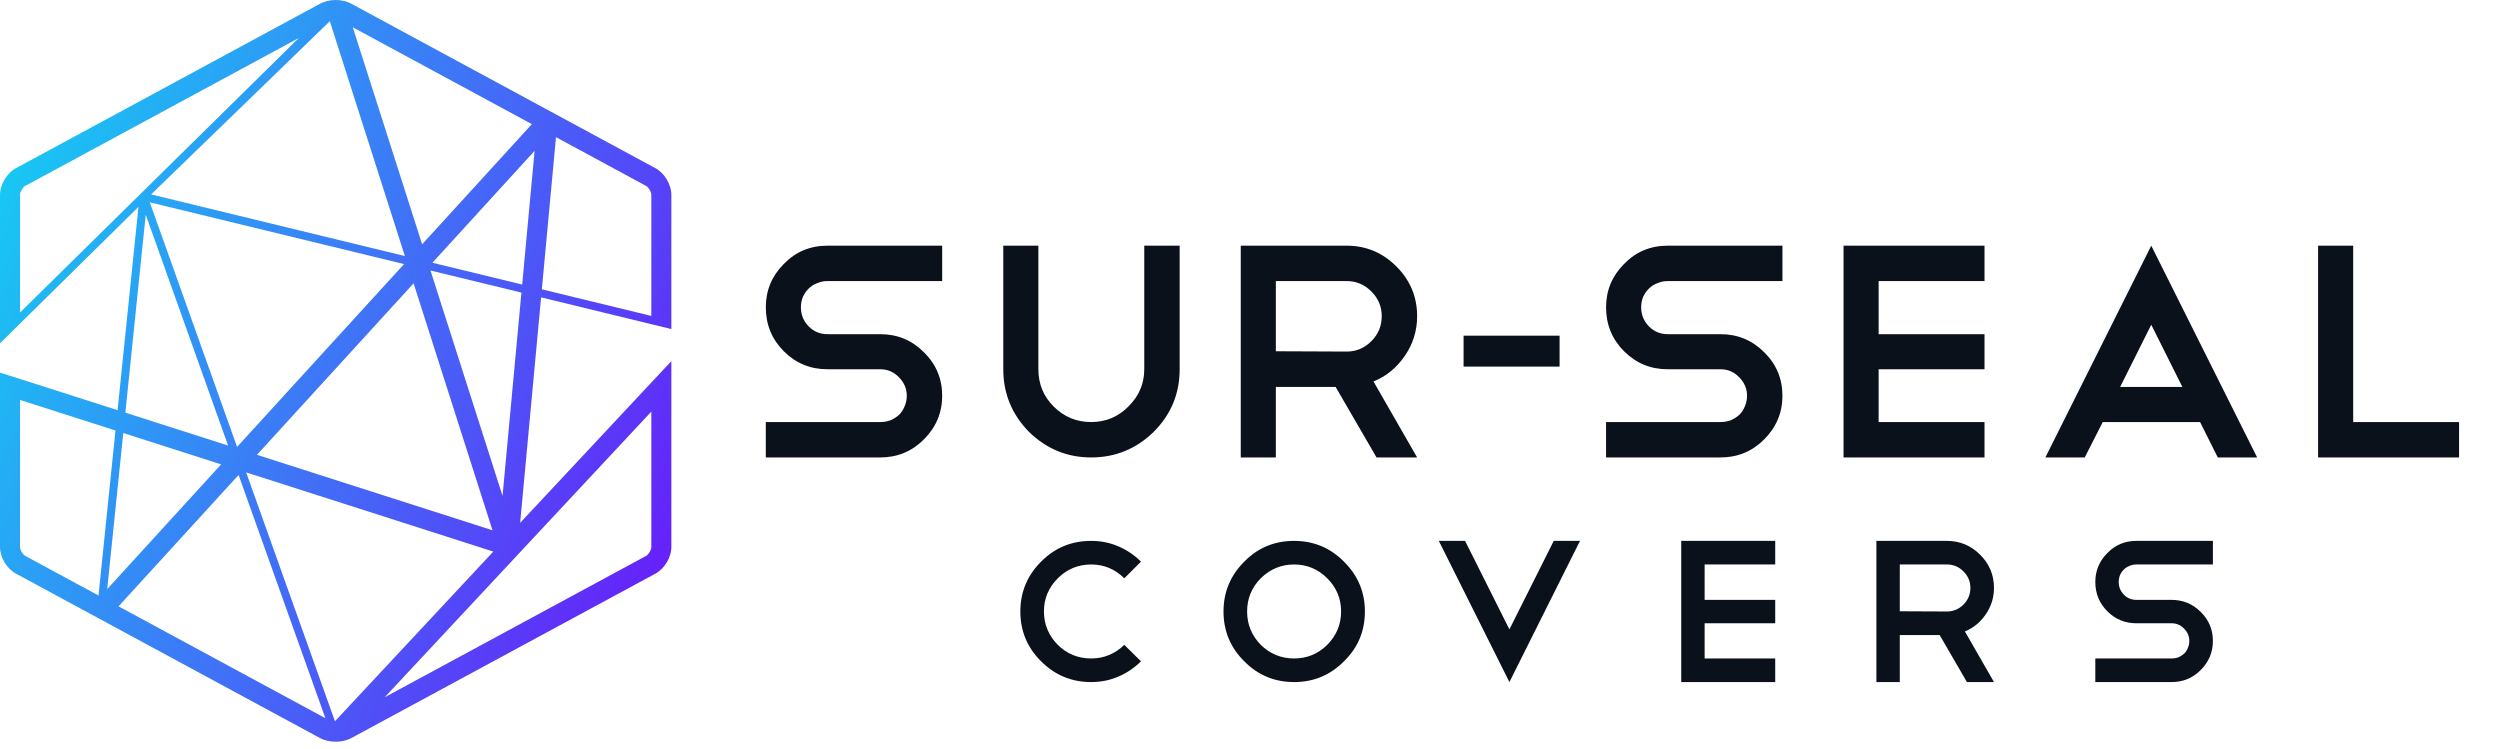
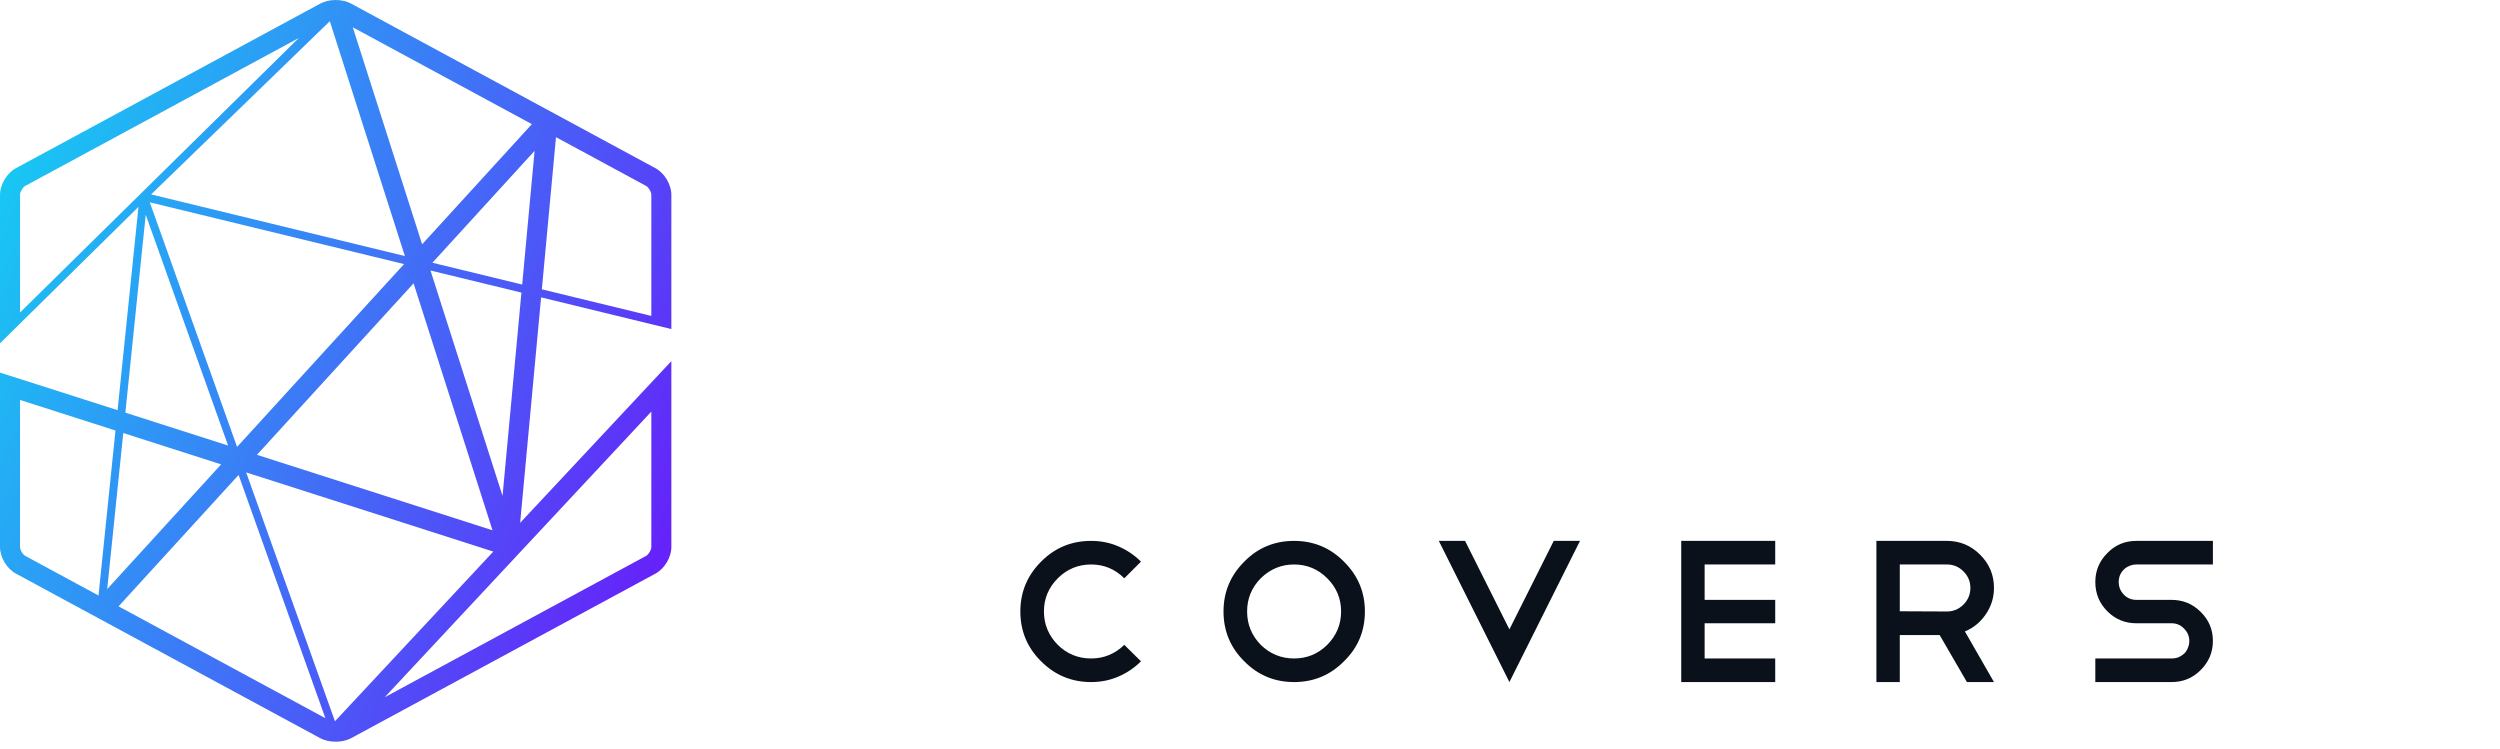
<svg xmlns="http://www.w3.org/2000/svg" width="237" height="71" viewBox="0 0 237 71" fill="none">
  <path fill-rule="evenodd" clip-rule="evenodd" d="M61.746 29.95L51.367 27.428L52.708 13.004L61.242 17.62C61.488 17.753 61.746 18.187 61.746 18.466V29.95ZM50.68 14.3L49.503 26.976L40.992 24.908L50.68 14.3ZM50.422 11.769L40.018 23.16L33.443 2.587L50.422 11.769ZM38.382 24.274L14.325 18.43L31.267 2.01L38.382 24.274ZM28.325 3.603L1.898 29.626V18.466C1.898 18.188 2.157 17.753 2.402 17.62L28.325 3.603ZM13.814 20.353L21.624 42.24L11.884 39.12L13.814 20.353ZM11.686 41.05L20.963 44.023L10.164 55.844L11.686 41.05ZM10.947 40.814L9.339 56.455L2.402 52.703C2.156 52.57 1.898 52.136 1.898 51.857V37.914L10.947 40.814ZM11.239 57.482L22.618 45.025L30.846 68.084L11.239 57.482ZM31.754 68.374L23.336 44.783L46.766 52.29L31.754 68.374ZM36.477 66.095L61.746 39.02V51.857C61.746 52.136 61.488 52.57 61.243 52.703L36.477 66.095ZM22.474 42.367L14.201 19.18L38.305 25.035L22.474 42.367ZM39.208 26.86L46.689 50.271L24.36 43.117L39.208 26.86ZM47.641 47.012L40.811 25.644L49.431 27.738L47.641 47.012ZM63.645 31.196V18.466C63.645 17.494 63 16.412 62.145 15.95L33.274 0.337C32.872 0.12 32.357 0 31.822 0C31.287 0 30.771 0.12 30.369 0.338L1.499 15.949C0.644 16.412 0 17.494 0 18.466V32.544L13.127 19.613L11.146 38.883L0 35.321V51.857C0 52.831 0.644 53.912 1.5 54.374L30.369 69.985C31.174 70.421 32.47 70.421 33.275 69.985L62.145 54.373C63 53.912 63.645 52.831 63.645 51.857V34.235L49.31 49.564L51.296 28.191L63.645 31.196Z" fill="url(#paint0_linear)" />
-   <path d="M78.442 35.005C76.822 35.005 75.443 34.437 74.305 33.299C73.168 32.161 72.599 30.772 72.599 29.133C72.599 27.532 73.168 26.163 74.305 25.025C75.424 23.868 76.803 23.29 78.442 23.29H89.319V26.645H78.442C78.095 26.645 77.767 26.713 77.459 26.848C77.15 26.964 76.88 27.137 76.649 27.369C76.417 27.6 76.234 27.87 76.099 28.178C75.983 28.487 75.925 28.805 75.925 29.133C75.925 29.827 76.166 30.425 76.649 30.927C77.131 31.428 77.729 31.679 78.442 31.679H83.447C85.067 31.679 86.446 32.248 87.583 33.386C88.74 34.523 89.319 35.902 89.319 37.522C89.319 39.123 88.74 40.502 87.583 41.659C86.446 42.797 85.067 43.366 83.447 43.366H72.599V40.01H83.447C83.794 40.01 84.122 39.952 84.43 39.837C84.739 39.702 85.009 39.528 85.24 39.316C85.472 39.084 85.645 38.814 85.761 38.506C85.896 38.197 85.963 37.869 85.963 37.522C85.963 36.847 85.713 36.259 85.211 35.758C84.729 35.256 84.141 35.005 83.447 35.005H78.442ZM111.831 35.005C111.831 37.32 111.012 39.297 109.373 40.936C107.714 42.556 105.737 43.366 103.442 43.366C101.167 43.366 99.2 42.556 97.541 40.936C95.921 39.277 95.111 37.3 95.111 35.005V23.29H98.438V35.005C98.438 36.394 98.92 37.571 99.884 38.535C100.868 39.518 102.054 40.01 103.442 40.01C104.831 40.01 106.007 39.518 106.972 38.535C107.974 37.551 108.476 36.375 108.476 35.005V23.29H111.831V35.005ZM127.662 26.645H120.95V33.299L127.662 33.328C128.568 33.328 129.349 33 130.005 32.344C130.66 31.689 130.988 30.898 130.988 29.972C130.988 29.066 130.66 28.285 130.005 27.629C129.349 26.973 128.568 26.645 127.662 26.645ZM130.496 43.366L126.62 36.683H120.95V43.366H117.624V23.29H127.662C129.494 23.29 131.065 23.945 132.377 25.257C133.688 26.568 134.344 28.14 134.344 29.972C134.344 31.361 133.949 32.624 133.158 33.762C132.386 34.88 131.403 35.681 130.207 36.163L134.344 43.366H130.496ZM138.747 34.754V31.821H147.848V34.754H138.747ZM158.099 35.005C156.479 35.005 155.1 34.437 153.962 33.299C152.824 32.161 152.255 30.772 152.255 29.133C152.255 27.532 152.824 26.163 153.962 25.025C155.08 23.868 156.459 23.29 158.099 23.29H168.976V26.645H158.099C157.751 26.645 157.424 26.713 157.115 26.848C156.806 26.964 156.536 27.137 156.305 27.369C156.074 27.6 155.89 27.87 155.755 28.178C155.64 28.487 155.582 28.805 155.582 29.133C155.582 29.827 155.823 30.425 156.305 30.927C156.787 31.428 157.385 31.679 158.099 31.679H163.103C164.723 31.679 166.102 32.248 167.24 33.386C168.397 34.523 168.976 35.902 168.976 37.522C168.976 39.123 168.397 40.502 167.24 41.659C166.102 42.797 164.723 43.366 163.103 43.366H152.255V40.01H163.103C163.45 40.01 163.778 39.952 164.087 39.837C164.395 39.702 164.665 39.528 164.897 39.316C165.128 39.084 165.302 38.814 165.417 38.506C165.552 38.197 165.62 37.869 165.62 37.522C165.62 36.847 165.369 36.259 164.868 35.758C164.386 35.256 163.797 35.005 163.103 35.005H158.099ZM188.132 23.29V26.645H178.094V31.679H188.132V35.005H178.094V40.01H188.132V43.366H174.768V23.29H188.132ZM200.989 36.683H206.89L203.939 30.782L200.989 36.683ZM208.568 40.01H199.34L197.633 43.366H193.901L203.939 23.29L213.977 43.366H210.246L208.568 40.01ZM219.756 23.29H223.082V40.01H233.12V43.366H219.756V23.29Z" fill="#0B111B" />
  <path d="M103.44 51.276C104.366 51.276 105.227 51.449 106.024 51.796C106.834 52.144 107.548 52.626 108.165 53.243L106.583 54.824C105.709 53.95 104.661 53.513 103.44 53.513C102.206 53.513 101.151 53.95 100.277 54.824C99.403 55.699 98.966 56.746 98.966 57.968C98.966 59.189 99.403 60.243 100.277 61.13C101.151 61.992 102.206 62.423 103.44 62.423C104.648 62.423 105.696 61.992 106.583 61.13L108.165 62.693C107.548 63.31 106.834 63.792 106.024 64.139C105.227 64.486 104.366 64.66 103.44 64.66C101.588 64.66 100.007 64.004 98.696 62.693C97.384 61.394 96.729 59.819 96.729 57.968C96.729 56.129 97.384 54.554 98.696 53.243C99.994 51.931 101.576 51.276 103.44 51.276ZM122.681 51.276C124.532 51.276 126.107 51.931 127.406 53.243C128.73 54.554 129.392 56.129 129.392 57.968C129.392 59.832 128.73 61.407 127.406 62.693C126.107 64.004 124.532 64.66 122.681 64.66C120.829 64.66 119.254 64.004 117.956 62.693C116.644 61.394 115.989 59.819 115.989 57.968C115.989 56.129 116.644 54.554 117.956 53.243C119.242 51.931 120.817 51.276 122.681 51.276ZM122.681 53.513C121.459 53.513 120.405 53.95 119.518 54.824C118.657 55.699 118.226 56.746 118.226 57.968C118.226 59.189 118.657 60.243 119.518 61.13C120.405 61.992 121.459 62.423 122.681 62.423C123.902 62.423 124.95 61.992 125.824 61.13C126.699 60.243 127.136 59.189 127.136 57.968C127.136 56.746 126.699 55.699 125.824 54.824C124.95 53.95 123.902 53.513 122.681 53.513ZM138.888 51.276L143.092 59.665L147.296 51.276H149.784L143.092 64.66L136.4 51.276H138.888ZM168.291 51.276V53.513H161.599V56.868H168.291V59.086H161.599V62.423H168.291V64.66H159.381V51.276H168.291ZM184.575 53.513H180.1V57.948L184.575 57.968C185.179 57.968 185.7 57.749 186.137 57.312C186.574 56.875 186.792 56.348 186.792 55.731C186.792 55.126 186.574 54.606 186.137 54.169C185.7 53.731 185.179 53.513 184.575 53.513ZM186.465 64.66L183.88 60.205H180.1V64.66H177.883V51.276H184.575C185.796 51.276 186.844 51.713 187.718 52.587C188.592 53.461 189.029 54.509 189.029 55.731C189.029 56.656 188.766 57.498 188.239 58.257C187.725 59.003 187.069 59.536 186.272 59.858L189.029 64.66H186.465ZM202.532 59.086C201.452 59.086 200.533 58.707 199.774 57.948C199.016 57.19 198.636 56.264 198.636 55.171C198.636 54.104 199.016 53.191 199.774 52.433C200.52 51.661 201.439 51.276 202.532 51.276H209.783V53.513H202.532C202.3 53.513 202.082 53.558 201.876 53.648C201.67 53.725 201.49 53.841 201.336 53.995C201.182 54.149 201.06 54.329 200.97 54.535C200.893 54.741 200.854 54.953 200.854 55.171C200.854 55.634 201.015 56.033 201.336 56.367C201.658 56.701 202.056 56.868 202.532 56.868H205.868C206.948 56.868 207.867 57.248 208.626 58.006C209.397 58.765 209.783 59.684 209.783 60.764C209.783 61.831 209.397 62.751 208.626 63.522C207.867 64.281 206.948 64.66 205.868 64.66H198.636V62.423H205.868C206.1 62.423 206.318 62.384 206.524 62.307C206.73 62.217 206.91 62.101 207.064 61.96C207.218 61.806 207.334 61.626 207.411 61.42C207.501 61.214 207.546 60.995 207.546 60.764C207.546 60.314 207.379 59.922 207.045 59.588C206.723 59.253 206.331 59.086 205.868 59.086H202.532Z" fill="#0B111B" />
  <defs>
    <linearGradient id="paint0_linear" x1="-31.648" y1="35.31" x2="68.174" y2="78.523" gradientUnits="userSpaceOnUse">
      <stop stop-color="#00FAF2" />
      <stop offset="1" stop-color="#7500FA" />
    </linearGradient>
  </defs>
</svg>